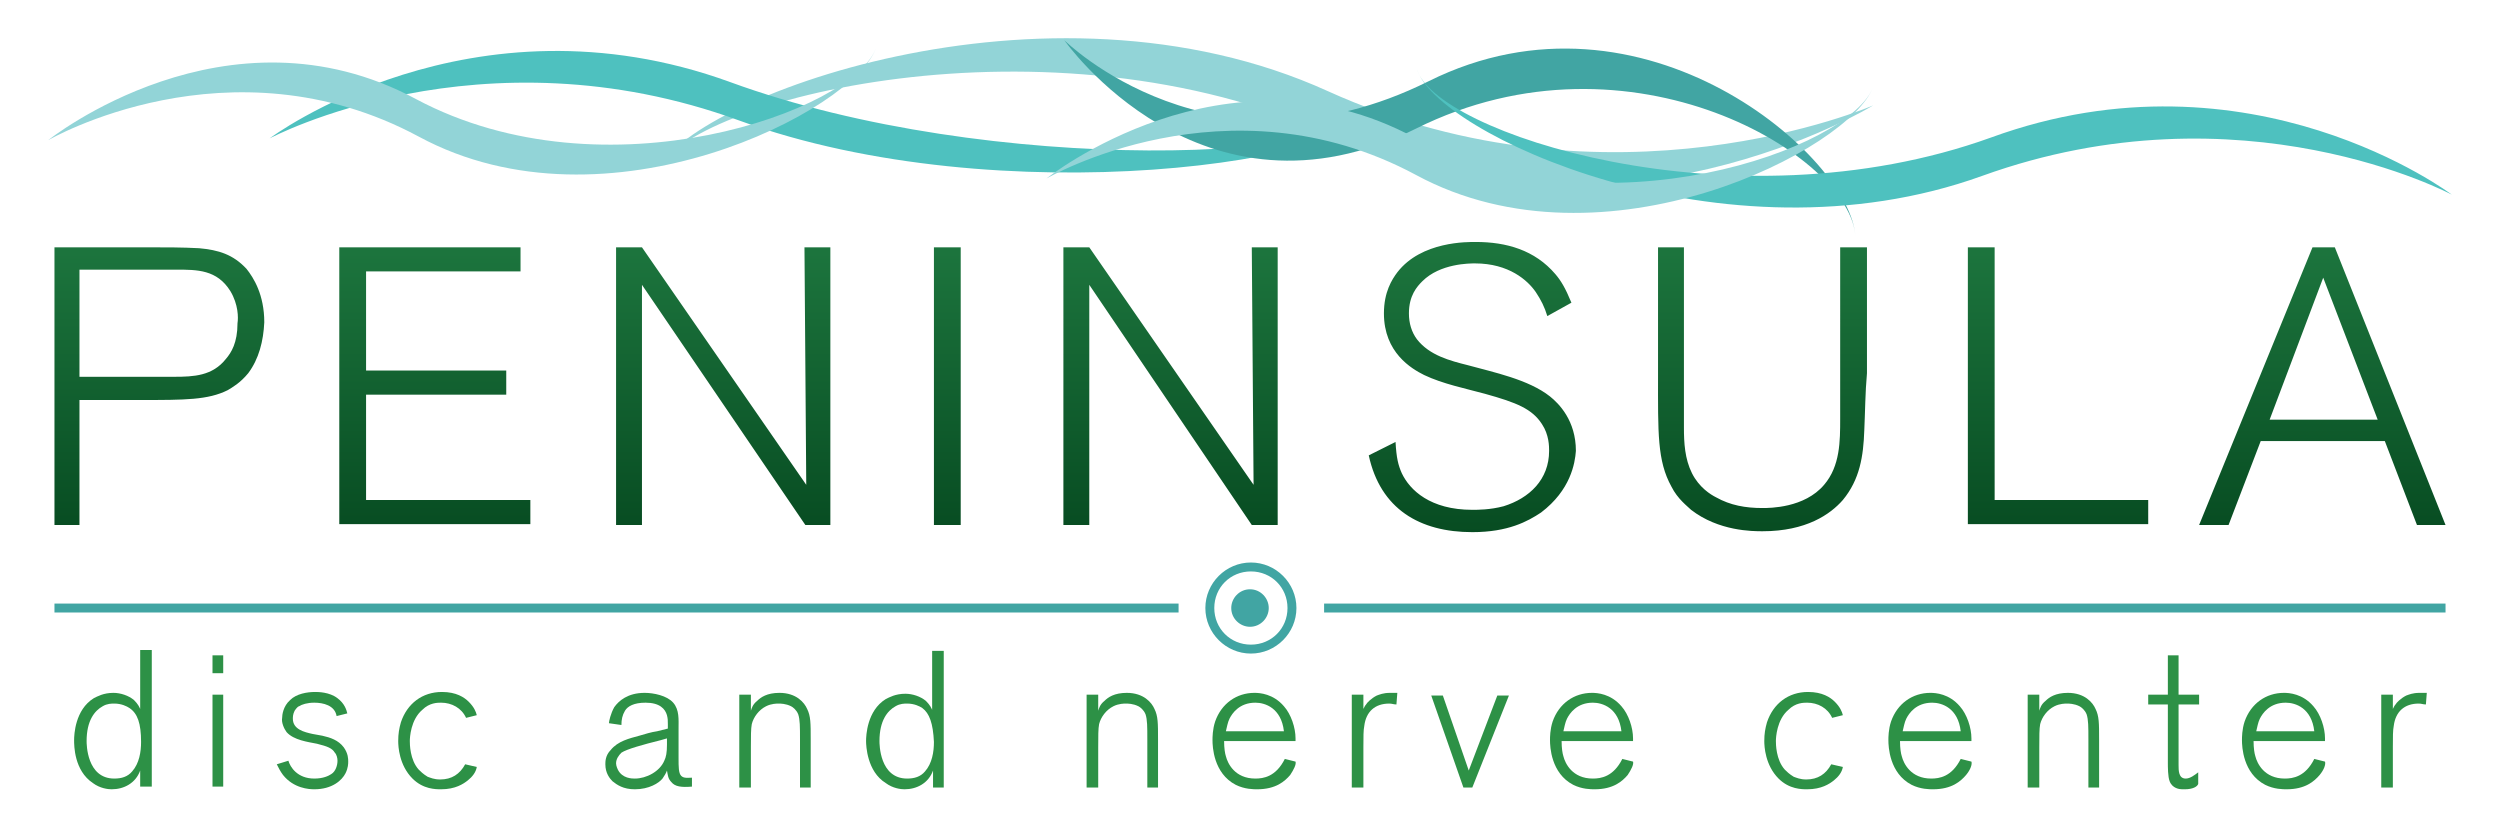
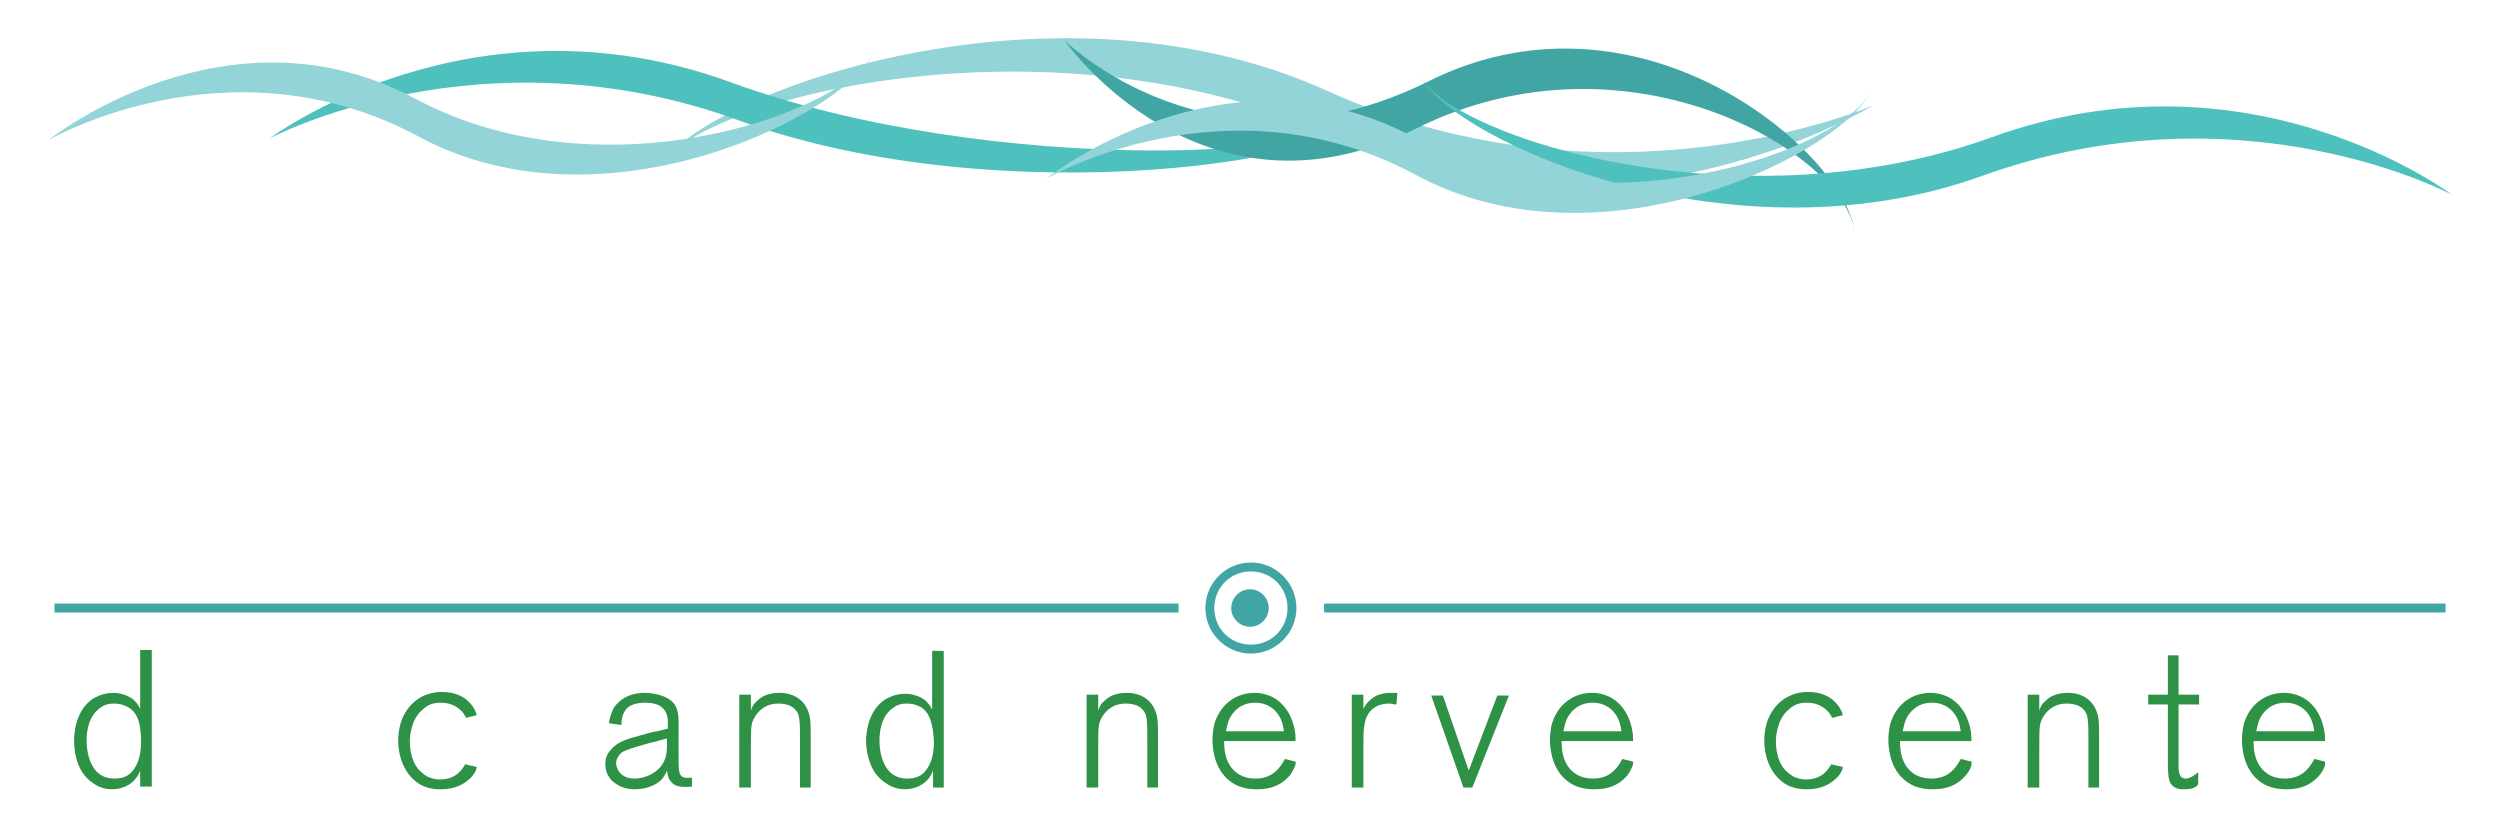
<svg xmlns="http://www.w3.org/2000/svg" version="1.0" id="Layer_1" x="0px" y="0px" viewBox="0 0 280 92.7" style="enable-background:new 0 0 280 92.7;" xml:space="preserve">
  <style type="text/css">
	.st0{fill:#92D4D7;}
	.st1{fill:#4EC1BF;}
	.st2{fill:#41A5A3;}
	.st3{fill:url(#SVGID_1_);}
	.st4{fill:#2D9146;}
	.st5{fill:#B5B5B5;}
	.st6{fill:#8C8C8C;}
	.st7{fill:#707070;}
	.st8{fill:url(#SVGID_00000150817811425472627820000011047464440694549688_);}
	.st9{fill:#4F4F4F;}
</style>
  <g>
    <g>
      <path class="st0" d="M73.6,19.2c3.2-8,43.4-23.4,75.1-9c31.8,14.4,61.1,1.6,61.1,1.6s-28.8,17.8-60.6,3.4    C117.5,0.8,76.8,11.2,73.6,19.2z" />
      <path class="st1" d="M155,11.3c-1.8,7-43.1,12.8-72.2,2.2c-29-10.6-52.6,2-52.6,2S52.7-1.4,81.8,9.2    C110.8,19.8,153.2,18.3,155,11.3z" />
      <path class="st2" d="M207.8,26.5c-0.4-8.8-23.7-29.4-47.8-17.4c-24.1,12-40.8-4.6-40.8-4.6s15.3,21.9,39.4,9.9    C182.7,2.4,207.4,17.6,207.8,26.5z" />
      <path class="st1" d="M158.7,7.7c1.8,7,34.2,22.5,63.3,12c29.1-10.5,52.6,2.1,52.6,2.1S252.1,4.8,223,15.4    C193.9,25.9,160.4,14.7,158.7,7.7z" />
      <path class="st0" d="M209.8,9.7c-2.4,6.9-30.1,21.3-51.2,9.9C137.4,8.2,117.2,20,117.2,20s20-16,41.2-4.6    C179.5,26.7,207.4,16.6,209.8,9.7z" />
      <path class="st0" d="M98.1,5.4c-2.4,6.9-30.1,21.3-51.2,9.9C25.7,3.9,5.4,15.7,5.4,15.7s20-16,41.2-4.6    C67.8,22.4,95.6,12.4,98.1,5.4z" />
    </g>
    <linearGradient id="SVGID_1_" gradientUnits="userSpaceOnUse" x1="140" y1="28.299" x2="140" y2="70.585">
      <stop offset="0" style="stop-color:#1C743D" />
      <stop offset="1" style="stop-color:#003E18" />
    </linearGradient>
-     <path class="st3" d="M27.8,41.8c-0.9,1.1-1.8,1.6-2.3,1.9c-2.2,1.1-4.8,1.1-9.7,1.1H8.9v14H6.1V27.7h10.7c1.8,0,3.6,0,5.5,0.1   c2.2,0.2,3.8,0.7,5.3,2.3c0.8,1,2,2.9,2,6C29.5,38.2,29,40.2,27.8,41.8z M25.8,32.6c-1.5-2.4-3.7-2.4-6.1-2.4c-1.1,0-2.2,0-3.3,0   H8.9v12h6.6c1.4,0,2.7,0,4,0c2.2,0,4.3-0.1,5.8-2c0.6-0.7,1.3-1.8,1.3-4C26.7,35.6,26.7,34.1,25.8,32.6z M38,58.8V27.7h20.3v2.7H41   v11.1h15.7v2.7H41V56h18.4v2.7H38z M90.2,58.8L71.9,31.9v26.9H69V27.7h2.9l18.4,26.6l-0.2-26.6h2.9v31.1H90.2z M104.6,58.8V27.7h3   v31.1H104.6z M140.2,58.8L122,31.9v26.9h-2.9V27.7h2.9l18.4,26.6l-0.2-26.6h2.9v31.1H140.2z M172.6,57.4c-1.5,1-3.7,2.2-7.7,2.2   c-5.9,0-10.3-2.6-11.6-8.6l3-1.5c0.1,1.8,0.3,2.6,0.7,3.5c0.9,1.9,3.2,4.1,7.9,4.1c0.6,0,2,0,3.5-0.4c2.9-0.9,5.1-3,5.1-6.2   c0-0.5,0-1.8-0.8-3c-1.1-1.7-2.8-2.4-6.4-3.4c-2.2-0.6-4.7-1.1-6.8-2.1c-1.4-0.7-4.5-2.5-4.5-6.9c0-2.4,0.9-3.8,1.5-4.6   c2.7-3.5,7.9-3.4,8.8-3.4c3.4,0,6.6,0.9,8.9,3.6c0.6,0.7,1.1,1.5,1.8,3.2l-2.7,1.5c-0.3-1-0.7-1.8-1.3-2.7c-0.9-1.3-3-3.2-6.8-3.2   c-0.6,0-3.9,0-5.9,2c-0.6,0.6-1.5,1.6-1.5,3.6c0,1.1,0.3,2.1,0.9,2.9c1.4,1.8,3.7,2.4,5.7,2.9c2.9,0.8,6.8,1.6,9.2,3.5   c1,0.8,2.9,2.7,2.9,6.1C176.4,51.9,175.9,54.9,172.6,57.4z M208.8,48.2c-0.1,2.9-0.5,5.5-2.4,7.8c-1.4,1.6-4.1,3.5-9,3.5   c-1.1,0-4.9,0-8-2.4c-0.4-0.4-1.5-1.2-2.2-2.6c-1.6-2.9-1.5-6-1.5-12.5V27.7h2.9v20.2c0,1.7,0.1,3.5,0.9,5.1   c0.8,1.6,2.1,2.4,2.7,2.7c1.6,0.9,3.3,1.2,5.2,1.2c0.8,0,4.7,0,6.9-2.6c1.8-2.1,1.8-4.9,1.8-7.4V27.7h3v14.1   C208.9,44,208.9,46.1,208.8,48.2z M220.4,58.8V27.7h3V56h17.2v2.7H220.4z M270.7,58.8l-3.6-9.4h-13.9l-3.6,9.4h-3.3l12.7-31.1h2.5   l12.4,31.1H270.7z M260.2,31.1L254.2,47h12.1L260.2,31.1z" />
    <g>
      <g>
        <path class="st4" d="M15.7,88.2v-1.9c-0.5,1.4-1.8,2.1-3.2,2.1c-0.4,0-1.3-0.1-2.1-0.7c-2.1-1.4-2.1-4.2-2.1-4.8     c0-0.6,0.1-3.4,2.2-4.7c0.4-0.2,1.1-0.6,2.2-0.6c0.8,0,1.7,0.3,2.3,0.8c0.5,0.5,0.6,0.8,0.7,1v-6.6H17v15.3H15.7z M14.5,79.3     c-0.3-0.2-0.9-0.5-1.7-0.5c-0.3,0-0.8,0-1.3,0.3c-0.9,0.5-1.8,1.6-1.8,3.9c0,0.3,0,4.2,3.1,4.2c0.8,0,1.5-0.2,2-0.8     c0.8-0.9,1-2.2,1-3.3C15.8,81,15.4,79.9,14.5,79.3z" />
-         <path class="st4" d="M23.8,75.4v-2H25v2H23.8z M23.8,88.2V77.8H25v10.3H23.8z" />
-         <path class="st4" d="M38.7,86.6c-0.4,0.8-1.5,1.8-3.5,1.8c-0.6,0-2.3-0.1-3.5-1.6c-0.3-0.4-0.5-0.8-0.7-1.2l1.3-0.4     c0.2,0.7,1,2,2.9,2c1,0,1.6-0.3,1.9-0.5c0.5-0.3,0.7-1,0.7-1.5c0-0.3-0.1-0.7-0.3-0.9c-0.3-0.5-0.8-0.7-2-1     c-1-0.2-2.6-0.4-3.4-1.3c-0.3-0.4-0.6-1.1-0.5-1.6c0-0.3,0.1-1.3,0.9-2c0.7-0.7,1.9-0.9,2.8-0.9c0.3,0,1.6,0,2.5,0.7     c0.8,0.6,1,1.3,1.1,1.7l-1.2,0.3c-0.2-1.2-1.5-1.5-2.5-1.5c-0.8,0-1.4,0.2-1.7,0.4c-0.1,0-0.3,0.2-0.5,0.5     c-0.2,0.4-0.2,0.7-0.2,0.9c0,1.2,1.3,1.5,2.2,1.7l1.1,0.2c0.9,0.2,1.8,0.5,2.4,1.3c0.5,0.7,0.5,1.3,0.5,1.6     C39,85.5,39,86,38.7,86.6z" />
        <path class="st4" d="M52.4,87.4c-0.5,0.4-1.4,1-3,1c-0.6,0-2,0-3.2-1.2c-1.5-1.5-1.6-3.6-1.6-4.2c0-0.8,0.1-1.4,0.3-2.1     c0.7-2.1,2.4-3.4,4.6-3.4c1.6,0,2.5,0.6,3,1.1c0.6,0.6,0.8,1.1,0.9,1.5l-1.2,0.3c-0.5-1.1-1.6-1.7-2.8-1.7c-0.4,0-1.3,0-2.1,0.8     c-1.3,1.1-1.4,3.1-1.4,3.5c0,0.3,0,2.1,1,3.2c0.2,0.2,0.5,0.5,1,0.8c0.3,0.1,0.7,0.3,1.4,0.3c1.3,0,2.2-0.6,2.8-1.7l1.3,0.3     C53.3,86.5,52.9,87,52.4,87.4z" />
-         <path class="st4" d="M75.2,87.6c-0.4-0.4-0.4-0.8-0.5-1.3c-0.1,0.3-0.3,0.6-0.5,0.9c-0.4,0.5-1.5,1.2-3.1,1.2     c-1.3,0-2-0.5-2.5-0.9c-0.3-0.3-0.8-0.9-0.8-1.9c0-0.3,0-1,0.6-1.6c0.8-1,2.1-1.3,3.2-1.6c0.7-0.2,1.3-0.4,2-0.5l1.2-0.3v-0.5     c0-0.4,0-0.6-0.1-1c-0.2-0.7-0.8-1.4-2.4-1.4c-1.3,0-2,0.4-2.3,0.9c-0.3,0.5-0.4,1-0.4,1.6l-1.4-0.2c0-0.2,0.2-1.1,0.6-1.8     c0.5-0.7,1.5-1.6,3.4-1.6c1,0,2.5,0.3,3.2,1.1c0.7,0.8,0.6,1.9,0.6,2.9v3.3c0,1,0,1.7,0.3,2c0.3,0.3,0.8,0.2,1.2,0.2v1     C76.3,88.2,75.6,88.1,75.2,87.6z M74.7,82.7L74,82.9c-2,0.5-3.8,1-4.4,1.4C69.3,84.6,69,85,69,85.5c0,0.3,0.2,0.7,0.2,0.7     c0.5,1,1.6,1,1.9,1c1.3,0,2.8-0.8,3.3-2c0.2-0.4,0.3-0.9,0.3-1.8V82.7z" />
+         <path class="st4" d="M75.2,87.6c-0.4-0.4-0.4-0.8-0.5-1.3c-0.1,0.3-0.3,0.6-0.5,0.9c-0.4,0.5-1.5,1.2-3.1,1.2     c-1.3,0-2-0.5-2.5-0.9c-0.3-0.3-0.8-0.9-0.8-1.9c0-0.3,0-1,0.6-1.6c0.8-1,2.1-1.3,3.2-1.6c0.7-0.2,1.3-0.4,2-0.5l1.2-0.3v-0.5     c0-0.4,0-0.6-0.1-1c-0.2-0.7-0.8-1.4-2.4-1.4c-1.3,0-2,0.4-2.3,0.9c-0.3,0.5-0.4,1-0.4,1.6l-1.4-0.2c0-0.2,0.2-1.1,0.6-1.8     c0.5-0.7,1.5-1.6,3.4-1.6c1,0,2.5,0.3,3.2,1.1c0.7,0.8,0.6,1.9,0.6,2.9v3.3c0,1,0,1.7,0.3,2c0.3,0.3,0.8,0.2,1.2,0.2v1     C76.3,88.2,75.6,88.1,75.2,87.6z M74.7,82.7L74,82.9c-2,0.5-3.8,1-4.4,1.4C69.3,84.6,69,85,69,85.5c0,0.3,0.2,0.7,0.2,0.7     c0.5,1,1.6,1,1.9,1c1.3,0,2.8-0.8,3.3-2c0.2-0.4,0.3-0.9,0.3-1.8z" />
        <path class="st4" d="M89.6,88.2v-5.4c0-1.4,0-2.2-0.2-2.8c-0.2-0.5-0.6-0.8-0.8-0.9c-0.6-0.3-1.2-0.3-1.4-0.3     c-0.2,0-0.8,0-1.4,0.3c-0.8,0.4-1.4,1.2-1.6,2c-0.1,0.5-0.1,1.4-0.1,2.6v4.5h-1.3V77.8h1.3v1.8c0.1-0.3,0.2-0.7,0.7-1.1     c0.4-0.4,1.1-0.9,2.5-0.9c1.9,0,2.8,1.1,3.1,1.8c0.4,0.8,0.4,1.6,0.4,3.4v5.4H89.6z" />
        <path class="st4" d="M104.5,88.2v-1.9c-0.5,1.4-1.8,2.1-3.2,2.1c-0.4,0-1.3-0.1-2.1-0.7C97.1,86.4,97,83.5,97,83     c0-0.6,0.1-3.4,2.2-4.7c0.4-0.2,1.1-0.6,2.2-0.6c0.8,0,1.7,0.3,2.3,0.8c0.5,0.5,0.6,0.8,0.7,1v-6.6h1.3v15.3H104.5z M103.3,79.3     c-0.3-0.2-0.9-0.5-1.7-0.5c-0.3,0-0.8,0-1.3,0.3c-0.9,0.5-1.8,1.6-1.8,3.9c0,0.3,0,4.2,3.1,4.2c0.8,0,1.5-0.2,2-0.8     c0.8-0.9,1-2.2,1-3.3C104.5,81,104.1,79.9,103.3,79.3z" />
        <path class="st4" d="M128.5,88.2v-5.4c0-1.4,0-2.2-0.2-2.8c-0.2-0.5-0.6-0.8-0.8-0.9c-0.6-0.3-1.2-0.3-1.4-0.3     c-0.2,0-0.8,0-1.4,0.3c-0.8,0.4-1.4,1.2-1.6,2c-0.1,0.5-0.1,1.4-0.1,2.6v4.5h-1.3V77.8h1.3v1.8c0.1-0.3,0.2-0.7,0.7-1.1     c0.4-0.4,1.1-0.9,2.5-0.9c1.9,0,2.8,1.1,3.1,1.8c0.4,0.8,0.4,1.6,0.4,3.4v5.4H128.5z" />
        <path class="st4" d="M144.5,86.8c-0.6,0.7-1.6,1.6-3.7,1.6c-0.4,0-1.4,0-2.4-0.5c-2.5-1.3-2.6-4.3-2.6-5c0-0.3,0-1.2,0.3-2.1     c0.7-2,2.4-3.2,4.4-3.2c0.6,0,2.1,0.1,3.3,1.5c0.8,0.9,1.3,2.4,1.3,3.6V83h-8c0,0.8,0.1,1.4,0.2,1.7c0.2,0.8,1,2.5,3.3,2.5     c0.9,0,2.3-0.2,3.3-2.2l1.2,0.3C145.2,85.6,144.9,86.2,144.5,86.8z M140.6,78.7c-1.8,0-2.6,1.2-2.9,1.8c-0.2,0.4-0.3,1-0.4,1.4     h6.5C143.5,79.3,141.7,78.7,140.6,78.7z" />
        <path class="st4" d="M156.4,78.9c-0.3,0-0.5-0.1-0.8-0.1c-1.6,0-2.6,0.9-2.8,2.5c-0.1,0.5-0.1,1.2-0.1,2.4v4.5h-1.3V77.8h1.3v1.6     c0.1-0.2,0.2-0.4,0.3-0.5c0.1-0.2,0.6-0.7,1.2-1c0.3-0.1,0.7-0.3,1.5-0.3c0.2,0,0.4,0,0.8,0L156.4,78.9z" />
        <path class="st4" d="M164.9,88.2h-1l-3.6-10.3h1.3l2.9,8.4l3.2-8.4h1.3L164.9,88.2z" />
        <path class="st4" d="M182.3,86.8c-0.6,0.7-1.6,1.6-3.7,1.6c-0.4,0-1.4,0-2.4-0.5c-2.5-1.3-2.6-4.3-2.6-5c0-0.3,0-1.2,0.3-2.1     c0.7-2,2.4-3.2,4.4-3.2c0.6,0,2.1,0.1,3.3,1.5c0.8,0.9,1.3,2.4,1.3,3.6V83h-8c0,0.8,0.1,1.4,0.2,1.7c0.2,0.8,1,2.5,3.3,2.5     c0.9,0,2.3-0.2,3.3-2.2l1.2,0.3C183,85.6,182.7,86.2,182.3,86.8z M178.4,78.7c-1.8,0-2.6,1.2-2.9,1.8c-0.2,0.4-0.3,1-0.4,1.4h6.5     C181.3,79.3,179.5,78.7,178.4,78.7z" />
        <path class="st4" d="M205.4,87.4c-0.5,0.4-1.4,1-3,1c-0.6,0-2,0-3.2-1.2c-1.5-1.5-1.6-3.6-1.6-4.2c0-0.8,0.1-1.4,0.3-2.1     c0.7-2.1,2.4-3.4,4.6-3.4c1.6,0,2.5,0.6,3,1.1c0.6,0.6,0.8,1.1,0.9,1.5l-1.2,0.3c-0.5-1.1-1.6-1.7-2.8-1.7c-0.4,0-1.3,0-2.1,0.8     c-1.3,1.1-1.4,3.1-1.4,3.5c0,0.3,0,2.1,1,3.2c0.2,0.2,0.5,0.5,1,0.8c0.3,0.1,0.7,0.3,1.4,0.3c1.3,0,2.2-0.6,2.8-1.7l1.3,0.3     C206.3,86.5,205.9,87,205.4,87.4z" />
        <path class="st4" d="M220.2,86.8c-0.6,0.7-1.6,1.6-3.7,1.6c-0.4,0-1.4,0-2.4-0.5c-2.5-1.3-2.6-4.3-2.6-5c0-0.3,0-1.2,0.3-2.1     c0.7-2,2.4-3.2,4.4-3.2c0.6,0,2.1,0.1,3.3,1.5c0.8,0.9,1.3,2.4,1.3,3.6V83h-8c0,0.8,0.1,1.4,0.2,1.7c0.2,0.8,1,2.5,3.3,2.5     c0.9,0,2.3-0.2,3.3-2.2l1.2,0.3C220.9,85.6,220.7,86.2,220.2,86.8z M216.4,78.7c-1.8,0-2.6,1.2-2.9,1.8c-0.2,0.4-0.3,1-0.4,1.4     h6.5C219.3,79.3,217.5,78.7,216.4,78.7z" />
        <path class="st4" d="M233.9,88.2v-5.4c0-1.4,0-2.2-0.2-2.8c-0.2-0.5-0.6-0.8-0.8-0.9c-0.6-0.3-1.2-0.3-1.4-0.3     c-0.2,0-0.8,0-1.4,0.3c-0.8,0.4-1.4,1.2-1.6,2c-0.1,0.5-0.1,1.4-0.1,2.6v4.5h-1.3V77.8h1.3v1.8c0.1-0.3,0.2-0.7,0.7-1.1     c0.4-0.4,1.1-0.9,2.5-0.9c1.9,0,2.8,1.1,3.1,1.8c0.4,0.8,0.4,1.6,0.4,3.4v5.4H233.9z" />
        <path class="st4" d="M244.7,88.4c-0.1,0-0.2,0-0.3,0c-0.3,0-1.1-0.1-1.4-0.9c-0.2-0.5-0.2-1.6-0.2-2.1v-6.5h-2.2v-1.1h2.2v-4.4     h1.2v4.4h2.3v1.1h-2.3v5.7c0,0.4,0,0.7,0,1.1c0,0.6,0,1.5,0.8,1.5c0.5,0,1-0.4,1.4-0.7v1.3C246.1,88.1,245.6,88.4,244.7,88.4z" />
        <path class="st4" d="M259.8,86.8c-0.6,0.7-1.6,1.6-3.7,1.6c-0.4,0-1.4,0-2.4-0.5c-2.5-1.3-2.6-4.3-2.6-5c0-0.3,0-1.2,0.3-2.1     c0.7-2,2.4-3.2,4.4-3.2c0.6,0,2.1,0.1,3.3,1.5c0.8,0.9,1.3,2.4,1.3,3.6V83h-8c0,0.8,0.1,1.4,0.2,1.7c0.2,0.8,1,2.5,3.3,2.5     c0.9,0,2.3-0.2,3.3-2.2l1.2,0.3C260.5,85.6,260.3,86.2,259.8,86.8z M256,78.7c-1.8,0-2.6,1.2-2.9,1.8c-0.2,0.4-0.3,1-0.4,1.4h6.5     C258.9,79.3,257.1,78.7,256,78.7z" />
-         <path class="st4" d="M271.7,78.9c-0.3,0-0.5-0.1-0.8-0.1c-1.6,0-2.6,0.9-2.8,2.5c-0.1,0.5-0.1,1.2-0.1,2.4v4.5h-1.3V77.8h1.3v1.6     c0.1-0.2,0.2-0.4,0.3-0.5c0.1-0.2,0.6-0.7,1.2-1c0.3-0.1,0.7-0.3,1.5-0.3c0.2,0,0.4,0,0.8,0L271.7,78.9z" />
      </g>
    </g>
    <g>
      <g>
        <rect x="148.3" y="67.6" class="st2" width="125.6" height="1" />
      </g>
      <g>
        <rect x="6.1" y="67.6" class="st2" width="125.9" height="1" />
      </g>
      <g>
        <path class="st2" d="M140.1,73.2c-2.8,0-5.1-2.3-5.1-5.1s2.3-5.1,5.1-5.1c2.8,0,5.1,2.3,5.1,5.1S142.9,73.2,140.1,73.2z      M140.1,64c-2.3,0-4.1,1.8-4.1,4.1c0,2.3,1.8,4.1,4.1,4.1c2.3,0,4.1-1.8,4.1-4.1C144.2,65.8,142.4,64,140.1,64z" />
      </g>
      <path class="st2" d="M142.1,68.1c0,1.1-0.9,2.1-2.1,2.1c-1.1,0-2.1-0.9-2.1-2.1c0-1.1,0.9-2.1,2.1-2.1    C141.2,66,142.1,67,142.1,68.1z" />
    </g>
  </g>
</svg>